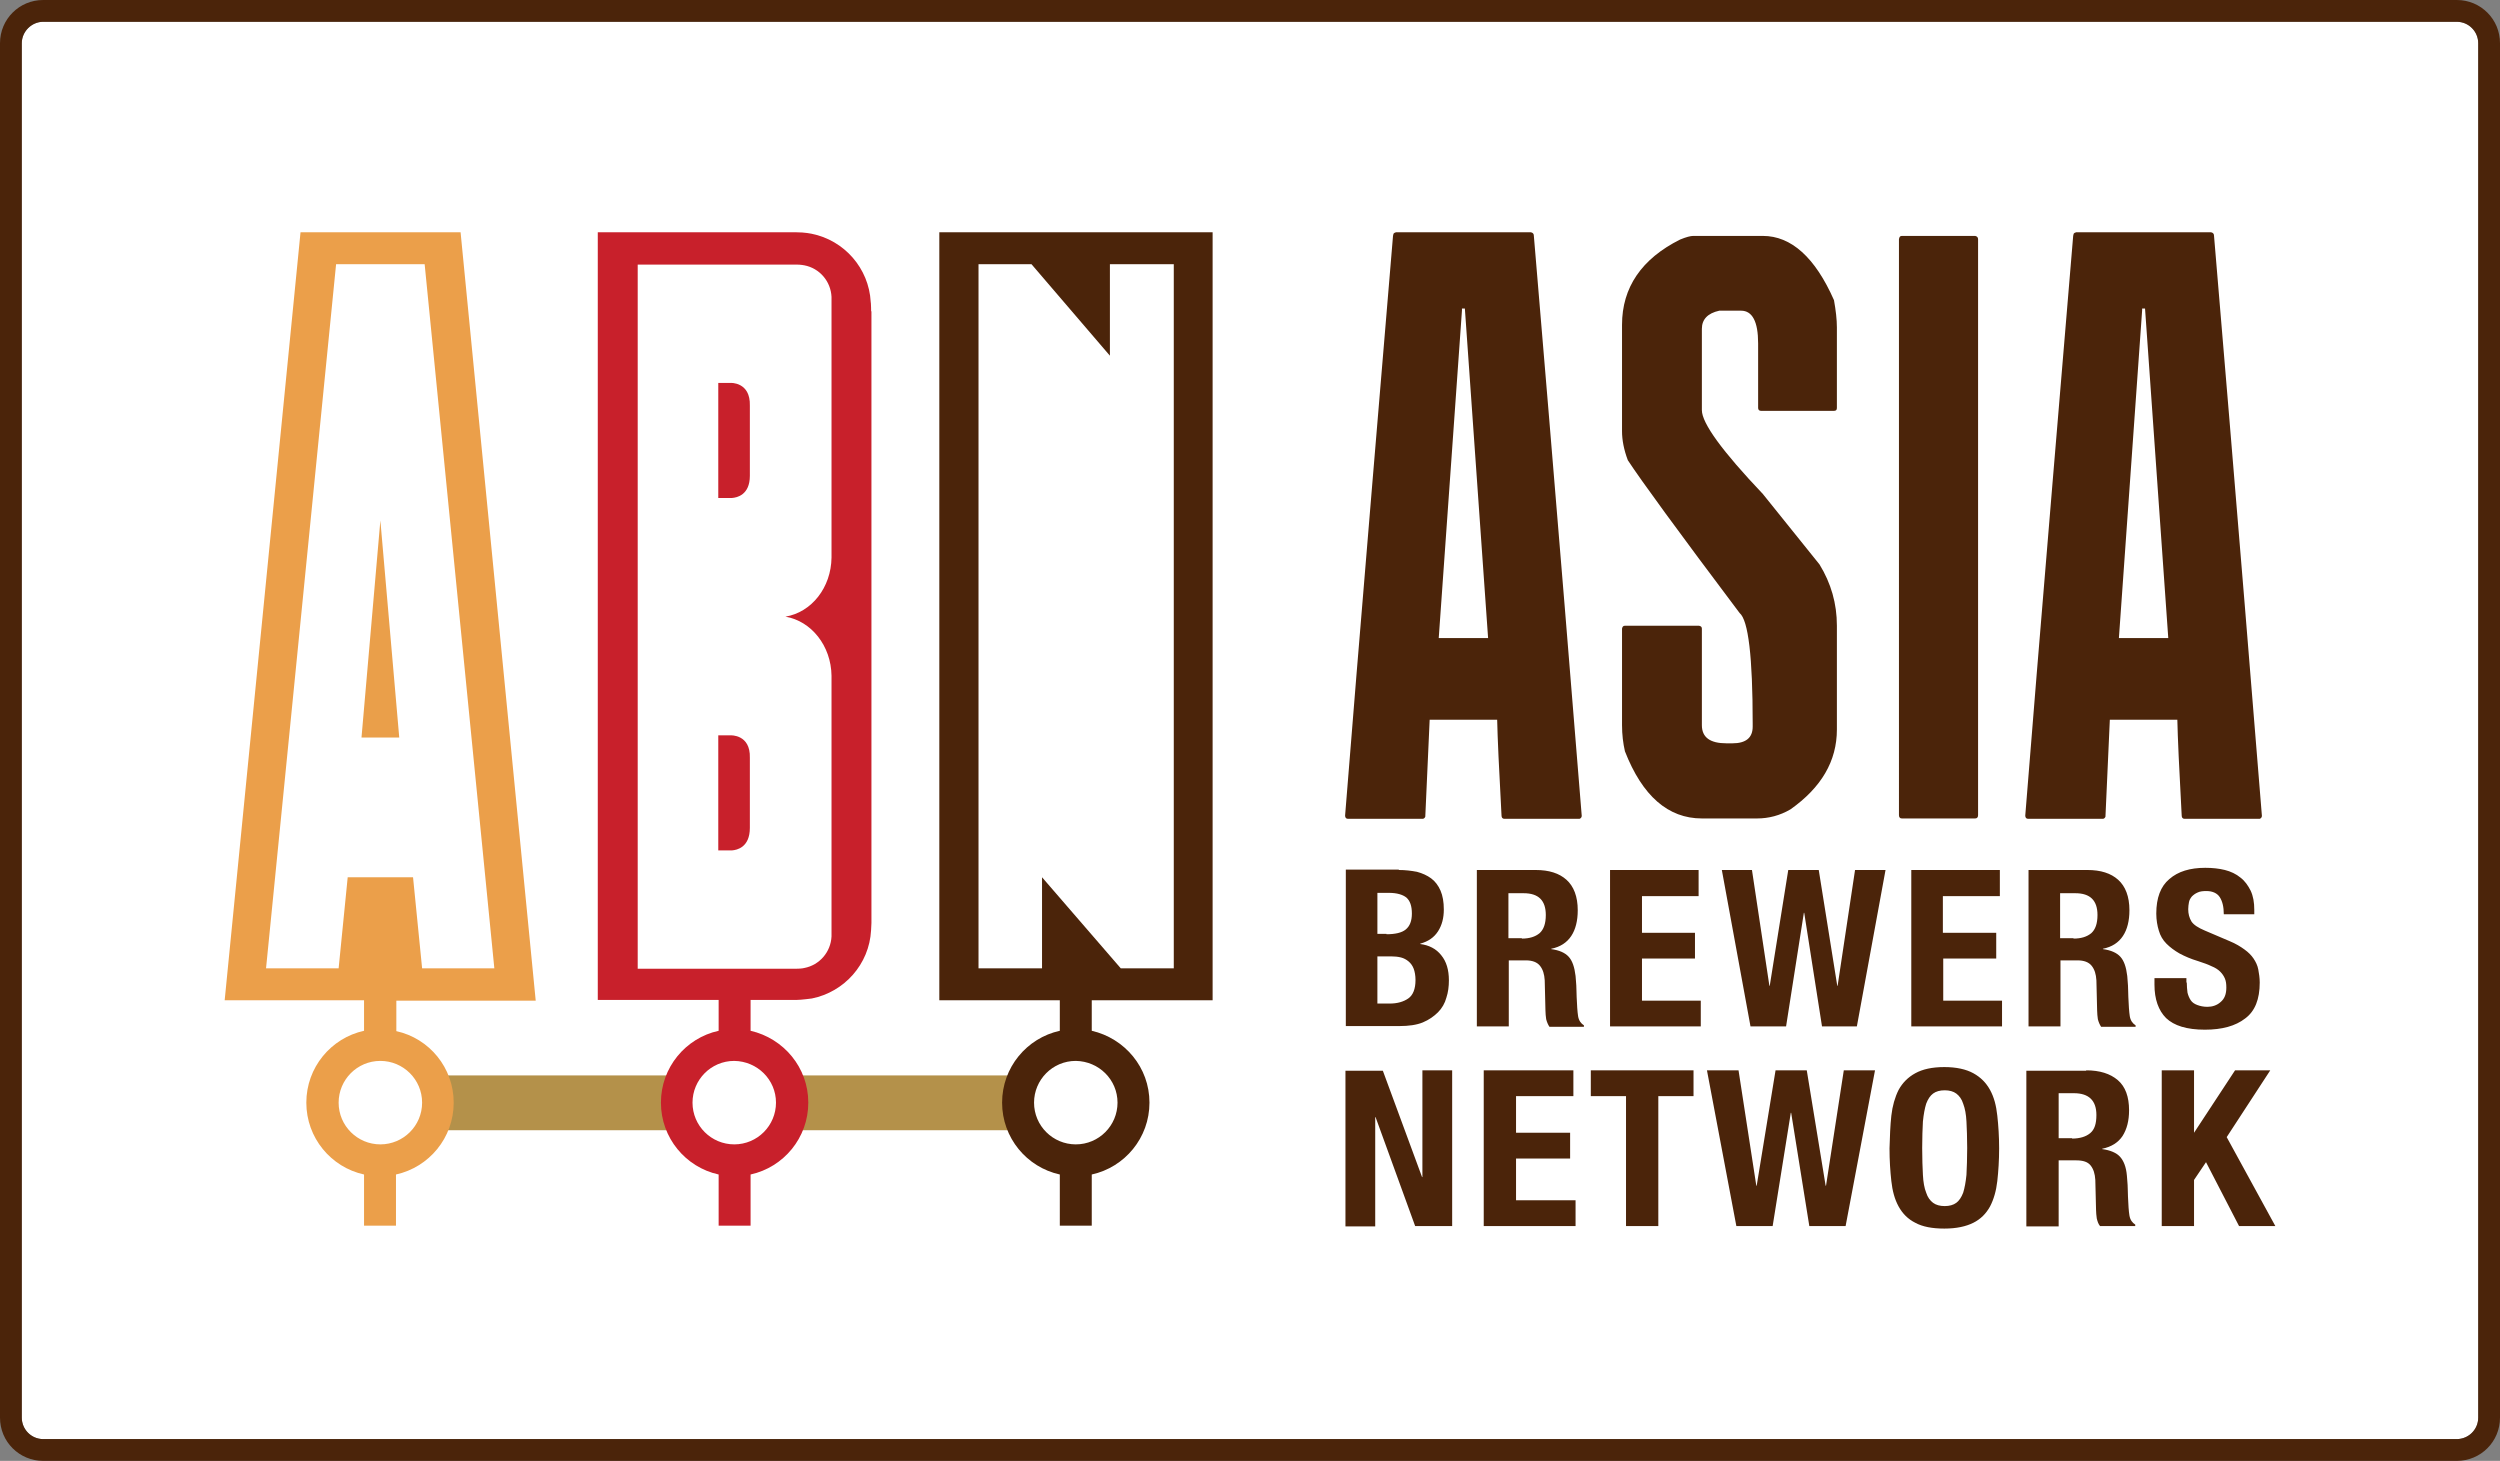
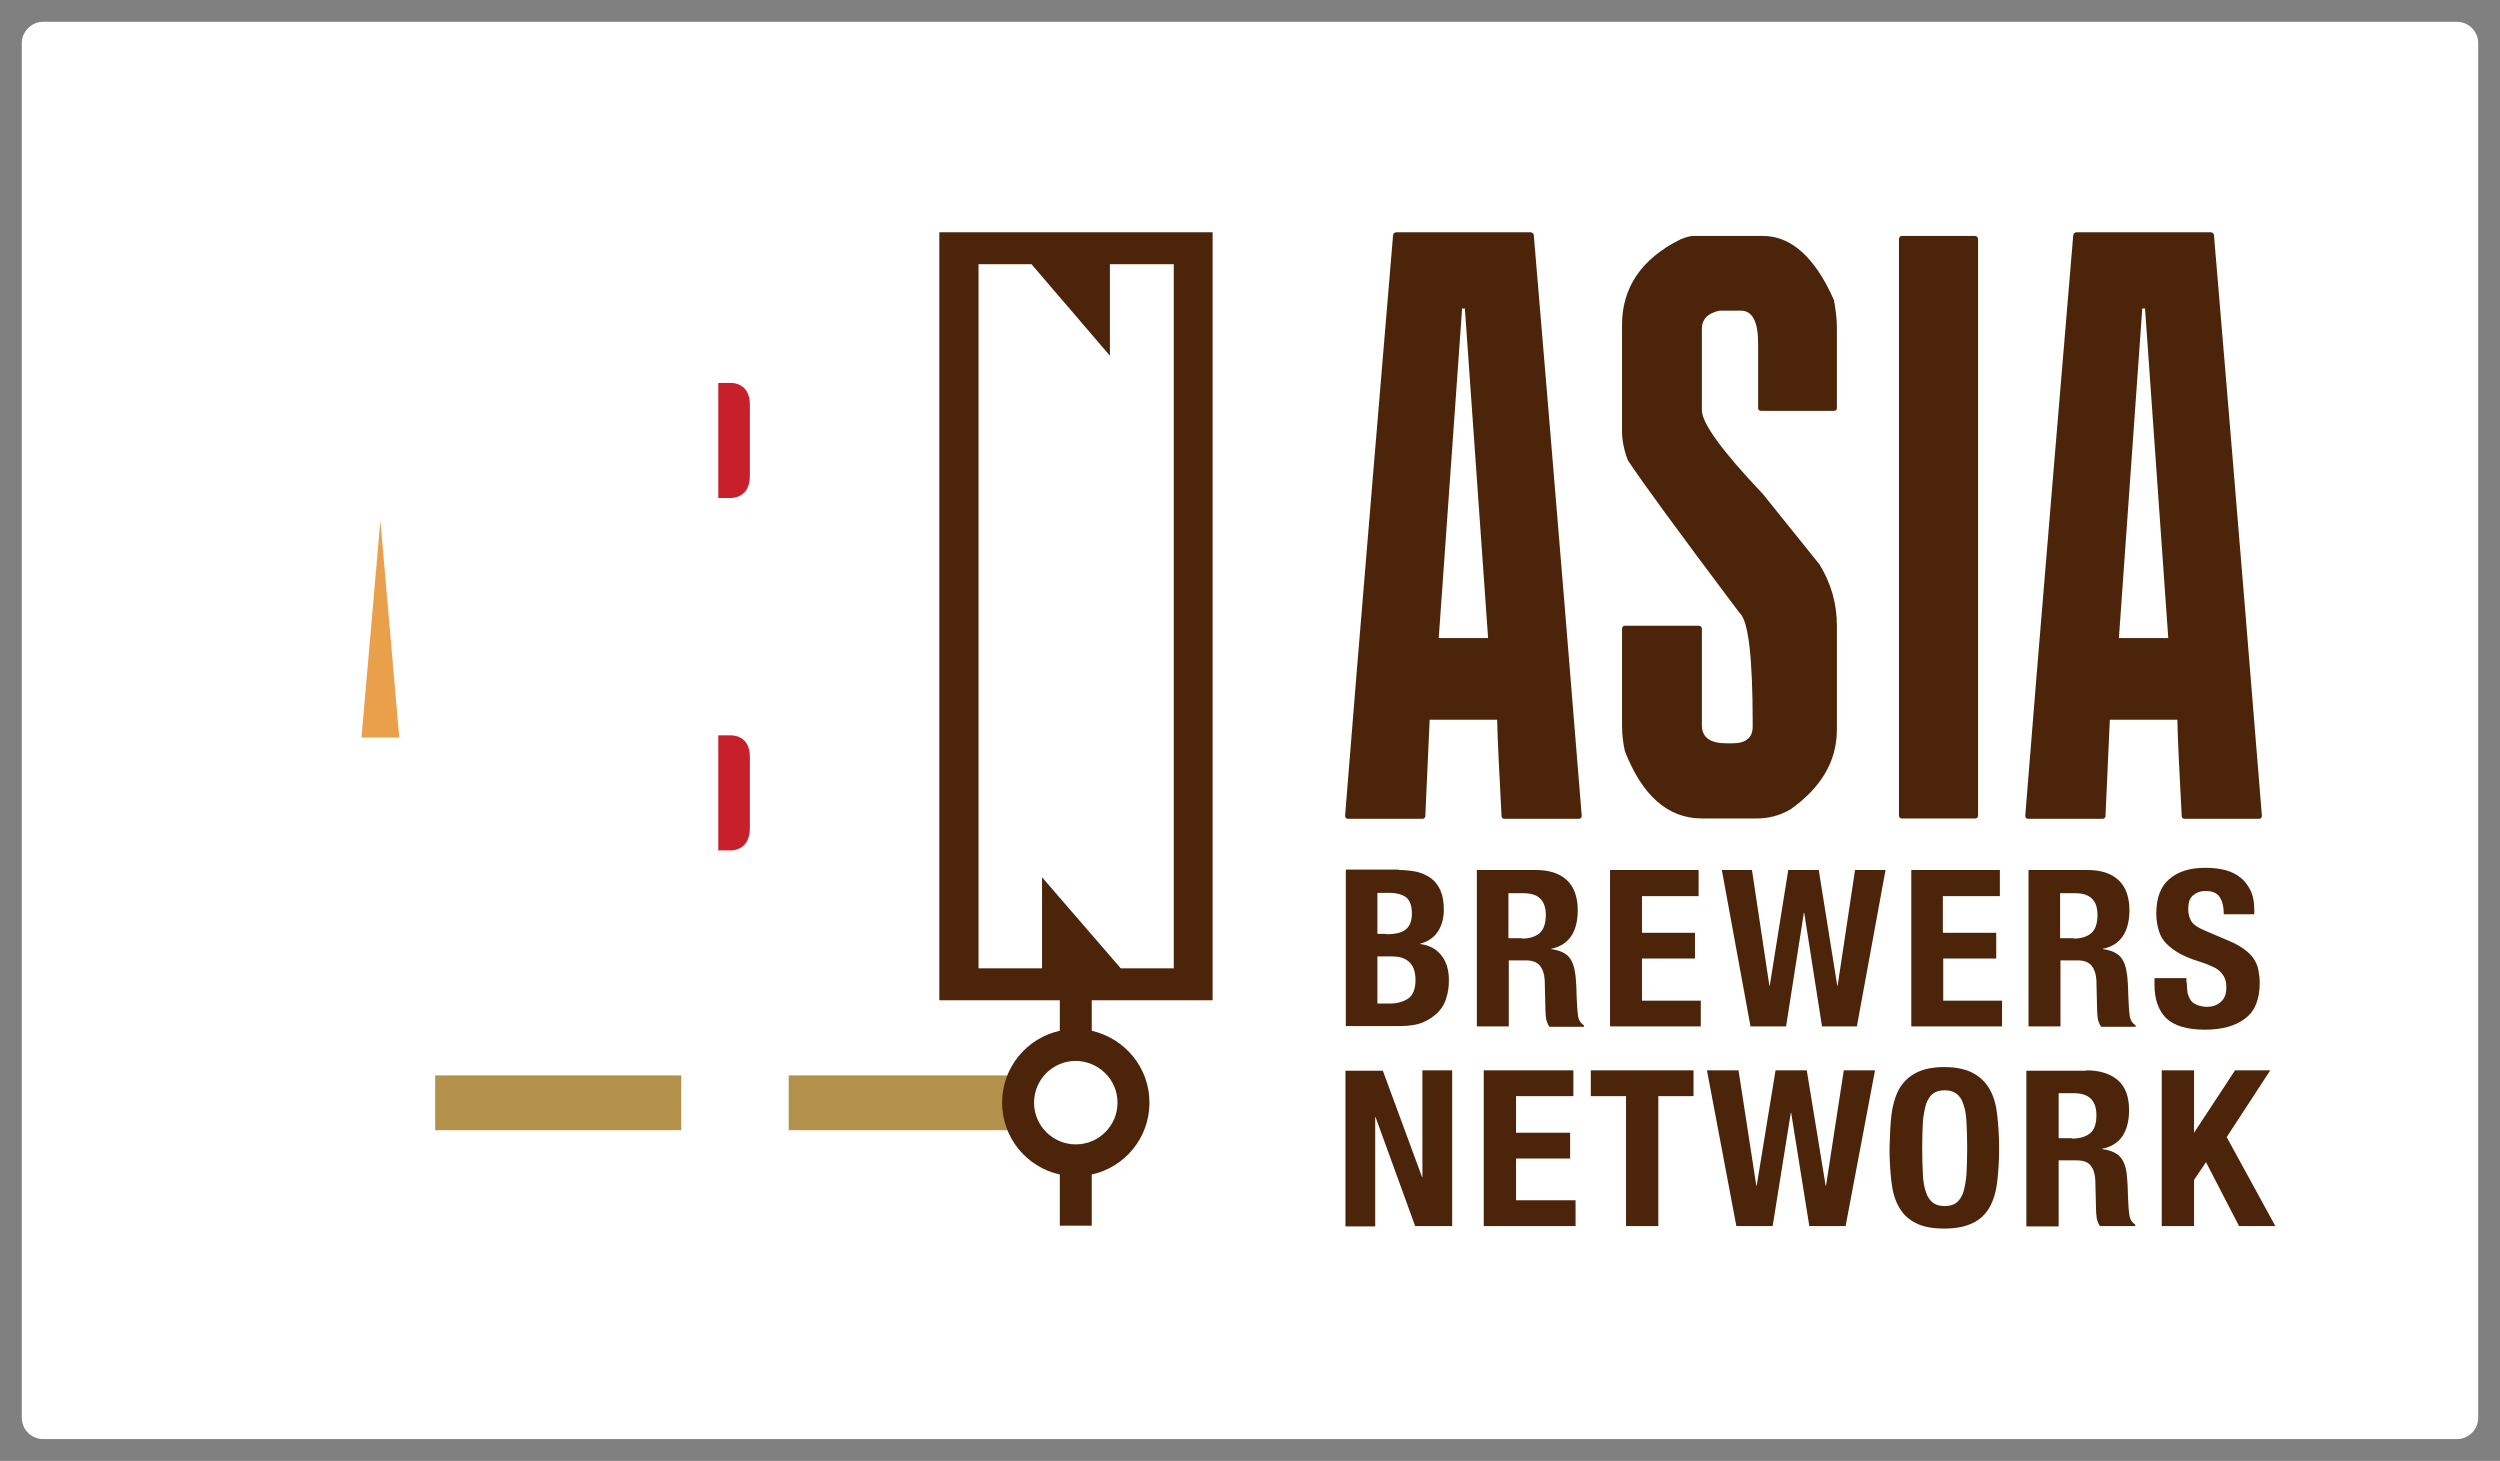
<svg xmlns="http://www.w3.org/2000/svg" version="1.1" id="Layer_1" x="0" y="0" viewBox="0 0 688.8 402.5" xml:space="preserve">
  <rect x="0" y="0" width="688.8" height="402.5" fill="#808080" stroke="none" />
  <style>
    .st1{fill:#4b240a}.st2{fill:#b4914a}.st5{fill:#c8202b}
  </style>
  <path d="M11.9 6C8.7 6 6 8.7 6 11.9v378.7c0 3.2 2.6 5.9 5.9 5.9h665c3.2 0 5.9-2.6 5.9-5.9V11.9c0-3.2-2.6-5.9-5.9-5.9h-665z" fill="#fff" />
-   <path class="st1" d="M676.9 402.5h-665c-6.6 0-11.9-5.3-11.9-11.9V11.9C0 5.3 5.3 0 11.9 0h665c6.6 0 11.9 5.3 11.9 11.9v378.7c0 6.6-5.3 11.9-11.9 11.9zM11.9 6C8.7 6 6 8.7 6 11.9v378.7c0 3.2 2.6 5.9 5.9 5.9h665c3.2 0 5.9-2.6 5.9-5.9V11.9c0-3.2-2.6-5.9-5.9-5.9h-665z" />
  <path class="st1" d="M435.8 224.8c-6.3-78.4-13.2-159.9-13.2-159.9 0-.5-.3-.8-.8-.9h-37.2c-.3.1-.6.2-.7.5v.1c0 .1-.1.2-.1.4 0 0-10.6 126.2-13.2 159.7 0 .6.3.9.8.9H392c.3 0 .6-.3.7-.6v-.1c.6-13.1 1-21.9 1.2-26.6h18.6c.1 4.8.5 13.6 1.2 26.4 0 .6.3.9.8.9h20.7c.3-.1.6-.4.6-.8zm-39.4-49 6.4-90.3V85h.8l6.4 90.8h-13.6zM623.2 224.8C616.9 146.4 610 64.9 610 64.9c0-.5-.3-.8-.8-.9H572c-.3.1-.6.2-.7.5v.1c0 .1-.1.2-.1.4 0 0-10.6 126.2-13.2 159.7 0 .6.3.9.8.9h20.6c.3 0 .6-.3.7-.6v-.1c.6-13.1 1-21.9 1.2-26.6h18.6c.1 4.8.5 13.6 1.2 26.4 0 .6.3.9.8.9h20.7c.3-.1.6-.4.6-.8zm-39.4-49 6.4-90.3V85h.8l6.4 90.8h-13.6zM466.5 65h19.2c7.8 0 14.4 5.9 19.6 17.7.5 2.8.8 5.3.8 7.5v22.2c0 .5-.2.8-.8.8h-20.1c-.5 0-.8-.3-.8-.8V94.6c0-6-1.6-9-4.7-9h-6c-3.2.7-4.8 2.4-4.8 5V113c0 3.6 5.6 11.3 16.8 23.1l15.6 19.4c3.2 5.2 4.8 10.8 4.8 16.9V201c0 8.7-4.3 16-12.8 22-2.9 1.7-6 2.5-9.2 2.5h-15.2c-9.3 0-16.4-6.2-21.2-18.5-.5-2.2-.8-4.6-.8-7.2v-26.6c.1-.5.3-.8.8-.8h20.4c.5.1.8.3.8.8v26.6c0 3.4 2.3 5 6.8 5h1.6c3.7 0 5.6-1.5 5.6-4.6v-.9c0-18.3-1.2-28.4-3.6-30.4-17-22.6-27.2-36.6-30.8-42.1-1.1-2.9-1.6-5.6-1.6-8V89.5c0-10.3 5.4-18.2 16-23.5 1.7-.7 2.9-1 3.6-1zM524 65h20.2c.5.1.8.4.8.9v158.7c0 .6-.3.9-.8.9H524c-.5 0-.8-.3-.8-.9V65.9c.1-.6.3-.9.8-.9zM385.4 239.7c1.8 0 3.4.2 5 .5 1.5.4 2.8 1 3.9 1.8s2 2 2.6 3.4c.6 1.4.9 3.1.9 5.2 0 2.3-.5 4.3-1.6 6-1.1 1.7-2.7 2.8-4.9 3.4v.1c2.4.3 4.4 1.3 5.8 3.1 1.4 1.7 2.1 4 2.1 6.9 0 1.7-.2 3.3-.7 4.8-.4 1.5-1.2 2.9-2.3 4-1.1 1.1-2.5 2.1-4.2 2.8-1.7.7-3.9 1-6.4 1h-14.8v-43.1h14.6zm-3.4 17.7c2.4 0 4.2-.4 5.3-1.3 1.1-.9 1.7-2.3 1.7-4.4 0-2.1-.5-3.5-1.5-4.4-1-.8-2.6-1.3-4.8-1.3h-3.2v11.3h2.5zm.9 19.1c2.1 0 3.8-.5 5.1-1.4 1.3-.9 2-2.6 2-5.1 0-1.2-.2-2.3-.5-3.1-.3-.8-.8-1.5-1.4-2-.6-.5-1.3-.9-2.1-1.1-.8-.2-1.7-.3-2.7-.3h-3.8v13h3.4zM423.1 239.7c3.7 0 6.5.9 8.5 2.7 2 1.8 3.1 4.6 3.1 8.4 0 2.9-.6 5.3-1.8 7.1-1.2 1.8-3 3-5.5 3.5v.1c2.2.3 3.8 1 4.8 2.1s1.6 2.8 1.9 5.3c.1.8.1 1.7.2 2.6 0 .9.1 2 .1 3.2.1 2.3.2 4 .4 5.3.2 1.2.8 2 1.6 2.5v.4h-9.5c-.4-.6-.7-1.3-.9-2.1-.1-.8-.2-1.6-.2-2.4l-.2-8.3c-.1-1.7-.5-3-1.3-4s-2.1-1.5-3.9-1.5h-4.7v18.2h-8.8v-43.1h16.2zm-3.8 18.9c2.1 0 3.7-.5 4.9-1.5 1.1-1 1.7-2.6 1.7-5 0-4-2-6-6.1-6h-4.2v12.4h3.7zM468 246.9h-15.6V257H467v7.1h-14.6v11.6h16.2v7.1h-25v-43.1H468v7.2zM482.7 239.7l4.8 31.9h.1l5.1-31.9h8.4l5.1 31.9h.1l4.8-31.9h8.4l-7.9 43.1H502l-4.9-31.3h-.1l-4.9 31.3h-9.8l-7.9-43.1h8.3zM550.9 246.9h-15.6V257H550v7.1h-14.6v11.6h16.2v7.1h-25v-43.1H551v7.2zM575.1 239.7c3.7 0 6.5.9 8.5 2.7 2 1.8 3.1 4.6 3.1 8.4 0 2.9-.6 5.3-1.8 7.1-1.2 1.8-3 3-5.5 3.5v.1c2.2.3 3.8 1 4.8 2.1s1.6 2.8 1.9 5.3c.1.8.1 1.7.2 2.6 0 .9.1 2 .1 3.2.1 2.3.2 4 .4 5.3.2 1.2.8 2 1.6 2.5v.4h-9.5c-.4-.6-.7-1.3-.9-2.1-.1-.8-.2-1.6-.2-2.4l-.2-8.3c-.1-1.7-.5-3-1.3-4s-2.1-1.5-3.9-1.5h-4.7v18.2h-8.8v-43.1h16.2zm-3.8 18.9c2.1 0 3.7-.5 4.9-1.5 1.1-1 1.7-2.6 1.7-5 0-4-2-6-6.1-6h-4.2v12.4h3.7zM602.5 270.7c0 1 .1 1.9.2 2.8.2.8.5 1.5.9 2.1.4.6 1 1 1.8 1.3.8.3 1.7.5 2.8.5 1.3 0 2.6-.4 3.6-1.3 1.1-.9 1.6-2.2 1.6-4 0-1-.1-1.8-.4-2.5-.3-.7-.7-1.3-1.3-1.9-.6-.6-1.4-1.1-2.4-1.5-1-.5-2.2-.9-3.7-1.4-2-.6-3.6-1.3-5.1-2.1-1.4-.8-2.6-1.7-3.6-2.7-1-1-1.7-2.2-2.1-3.6-.4-1.3-.7-2.9-.7-4.7 0-4.3 1.2-7.5 3.6-9.5 2.4-2.1 5.7-3.1 9.9-3.1 2 0 3.8.2 5.4.6 1.6.4 3.1 1.1 4.3 2.1 1.2.9 2.1 2.2 2.8 3.6.7 1.5 1 3.2 1 5.3v1.2h-8.4c0-2.1-.4-3.6-1.1-4.7-.7-1.1-2-1.7-3.7-1.7-1 0-1.8.1-2.4.4-.7.3-1.2.7-1.6 1.1-.4.5-.7 1-.8 1.6-.1.6-.2 1.2-.2 1.9 0 1.3.3 2.4.9 3.4.6.9 1.8 1.7 3.7 2.5l6.8 2.9c1.7.7 3 1.5 4.1 2.3 1.1.8 1.9 1.6 2.5 2.5.6.9 1.1 1.9 1.3 3 .2 1.1.4 2.3.4 3.6 0 4.6-1.3 7.9-4 9.9-2.7 2.1-6.4 3.1-11.1 3.1-5 0-8.5-1.1-10.7-3.2-2.1-2.1-3.2-5.2-3.2-9.2v-1.8h8.8v1.2zM391.8 324.3h.1v-29.4h8.2v42.9h-10.2l-10.9-30h-.1v30.1h-8.2V295H381l10.8 29.3zM433.5 302h-15.8v10.1h14.9v7.1h-14.9v11.5h16.4v7.1h-25.3v-42.9h24.7v7.1zM466.6 302h-9.7v35.8H448V302h-9.7v-7.1h28.3v7.1zM479 294.9l4.9 31.8h.1l5.2-31.8h8.6l5.2 31.8h.1l4.9-31.8h8.6l-8.1 42.9h-10l-5-31.2h-.1l-5 31.2h-10l-8.1-42.9h8.7zM521.1 307.4c.3-2.7 1-5.1 2-7.1 1.1-2 2.6-3.5 4.6-4.6 2-1.1 4.6-1.7 8-1.7 3.3 0 6 .6 8 1.7s3.5 2.6 4.6 4.6c1.1 2 1.7 4.3 2 7.1.3 2.7.5 5.7.5 9s-.2 6.3-.5 9-1 5.1-2 7c-1.1 2-2.6 3.5-4.6 4.5-2 1-4.6 1.6-8 1.6-3.3 0-6-.5-8-1.6-2-1-3.5-2.5-4.6-4.5-1.1-2-1.7-4.3-2-7-.3-2.7-.5-5.7-.5-9 .1-3.3.2-6.3.5-9zm8.7 16.3c.1 2 .4 3.7.9 4.9.4 1.3 1.1 2.2 1.9 2.8.8.6 1.9.9 3.2.9 1.3 0 2.4-.3 3.2-.9.8-.6 1.4-1.5 1.9-2.8.4-1.3.7-2.9.9-4.9.1-2 .2-4.5.2-7.4 0-2.9-.1-5.3-.2-7.3s-.4-3.6-.9-4.9c-.4-1.3-1.1-2.2-1.9-2.8-.8-.6-1.9-.9-3.2-.9-1.3 0-2.4.3-3.2.9-.8.6-1.4 1.5-1.9 2.8-.4 1.3-.7 2.9-.9 4.9-.1 2-.2 4.4-.2 7.3 0 3 .1 5.4.2 7.4zM574.8 294.9c3.7 0 6.6.9 8.7 2.7 2.1 1.8 3.1 4.6 3.1 8.3 0 2.9-.6 5.2-1.8 7.1-1.2 1.8-3.1 3-5.6 3.5v.1c2.2.3 3.9 1 4.9 2.1 1 1.1 1.7 2.8 1.9 5.2.1.8.1 1.7.2 2.6 0 .9.1 2 .1 3.2.1 2.3.2 4 .4 5.2.2 1.2.8 2 1.6 2.5v.4h-9.7c-.5-.6-.7-1.3-.9-2.1-.1-.8-.2-1.6-.2-2.4l-.2-8.2c-.1-1.7-.5-3-1.3-4s-2.1-1.4-4-1.4h-4.8v18.2h-8.9V295h16.5zm-3.9 18.8c2.1 0 3.8-.5 5-1.5 1.2-1 1.7-2.6 1.7-5 0-4-2.1-6-6.2-6h-4.2v12.4h3.7zM604.4 312.1h.1l11.3-17.2h9.7l-12 18.4 13.4 24.5h-10l-9.1-17.6-3.3 4.9v12.7h-8.9v-42.9h8.9v17.2z" />
  <path class="st2" d="M119.9 296.3h67.8v15.1h-67.8zM217.3 296.3h64.5v15.1h-64.5z" />
  <path class="st1" d="M334.1 275.6V64h-75.3v211.6H292v8.4c-9.1 2-15.9 10.1-15.9 19.8 0 9.7 6.8 17.8 15.9 19.8v14.1h8.8v-14.1c9.1-2 15.9-10.1 15.9-19.8 0-9.7-6.8-17.7-15.9-19.8v-8.4h33.3zm-26.2 28.2c0 6.3-5.1 11.5-11.5 11.5-6.3 0-11.5-5.1-11.5-11.5 0-6.3 5.1-11.5 11.5-11.5 6.4.1 11.5 5.2 11.5 11.5zm-20.8-62.1v25.1h-17.5v-194h14.6L305.8 98V72.8h17.6v194h-14.6l-21.7-25.1z" />
  <path fill="#ea9f4a" d="M99.6 203.2H110l-5.2-59.8z" />
-   <path d="M109.2 284.1v-8.4h38.4L126.9 64H82.8L61.9 275.6h38.4v8.4c-9.1 2-15.9 10.1-15.9 19.8 0 9.7 6.8 17.8 15.9 19.8v14.1h8.8v-14.1c9.1-2 15.9-10.1 15.9-19.8 0-9.6-6.7-17.7-15.8-19.7zm-13.4-42.4-2.5 25.1h-20l19.3-194H117l19.2 194h-19.9l-2.5-25.1h-18zm9 73.6c-6.3 0-11.5-5.1-11.5-11.5 0-6.3 5.1-11.5 11.5-11.5 6.3 0 11.5 5.1 11.5 11.5s-5.2 11.5-11.5 11.5z" fill="#eb9f4a" />
  <path class="st5" d="M201.3 202.6h-3.4v31.7h3.8c1.3-.1 4.9-.8 4.9-6.2v-19.3c.2-6.5-5.3-6.2-5.3-6.2zM201.3 105.5h-3.4v31.7h3.8c1.3-.1 4.9-.8 4.9-6.1v-19.3c.2-6.6-5.3-6.3-5.3-6.3z" />
-   <path class="st5" d="M240 84.8c0-1-.1-1.6-.1-1.6-.5-9.3-7.3-17-16.3-18.8 0 0-1.8-.4-4.2-.4H164.7v211.5H198v8.5c-9.1 2-15.9 10.1-15.9 19.8 0 9.7 6.8 17.8 15.9 19.8v14.1h8.8v-14.1c9.1-2 15.9-10.1 15.9-19.8 0-9.7-6.8-17.7-15.9-19.8v-8.5h12.7c1.2 0 4.2-.4 4.2-.4 8.9-1.8 15.8-9.4 16.3-18.8l.1-2V85.8c-.1 0-.1-.1-.1-1zm-26.2 219c0 6.3-5.1 11.5-11.5 11.5-6.3 0-11.5-5.1-11.5-11.5 0-6.3 5.1-11.5 11.5-11.5 6.4.1 11.5 5.2 11.5 11.5zm15.3-117.6V258c-.2 4.3-3.3 7.9-7.5 8.7 0 0-.7.2-2.1.2h-43.8v-194h43.8c1.1 0 2.1.2 2.1.2 4.2.8 7.3 4.4 7.5 8.7v71.8c-.1 8.3-5.5 15.1-12.7 16.3 7.1 1.2 12.6 8 12.7 16.3z" />
</svg>